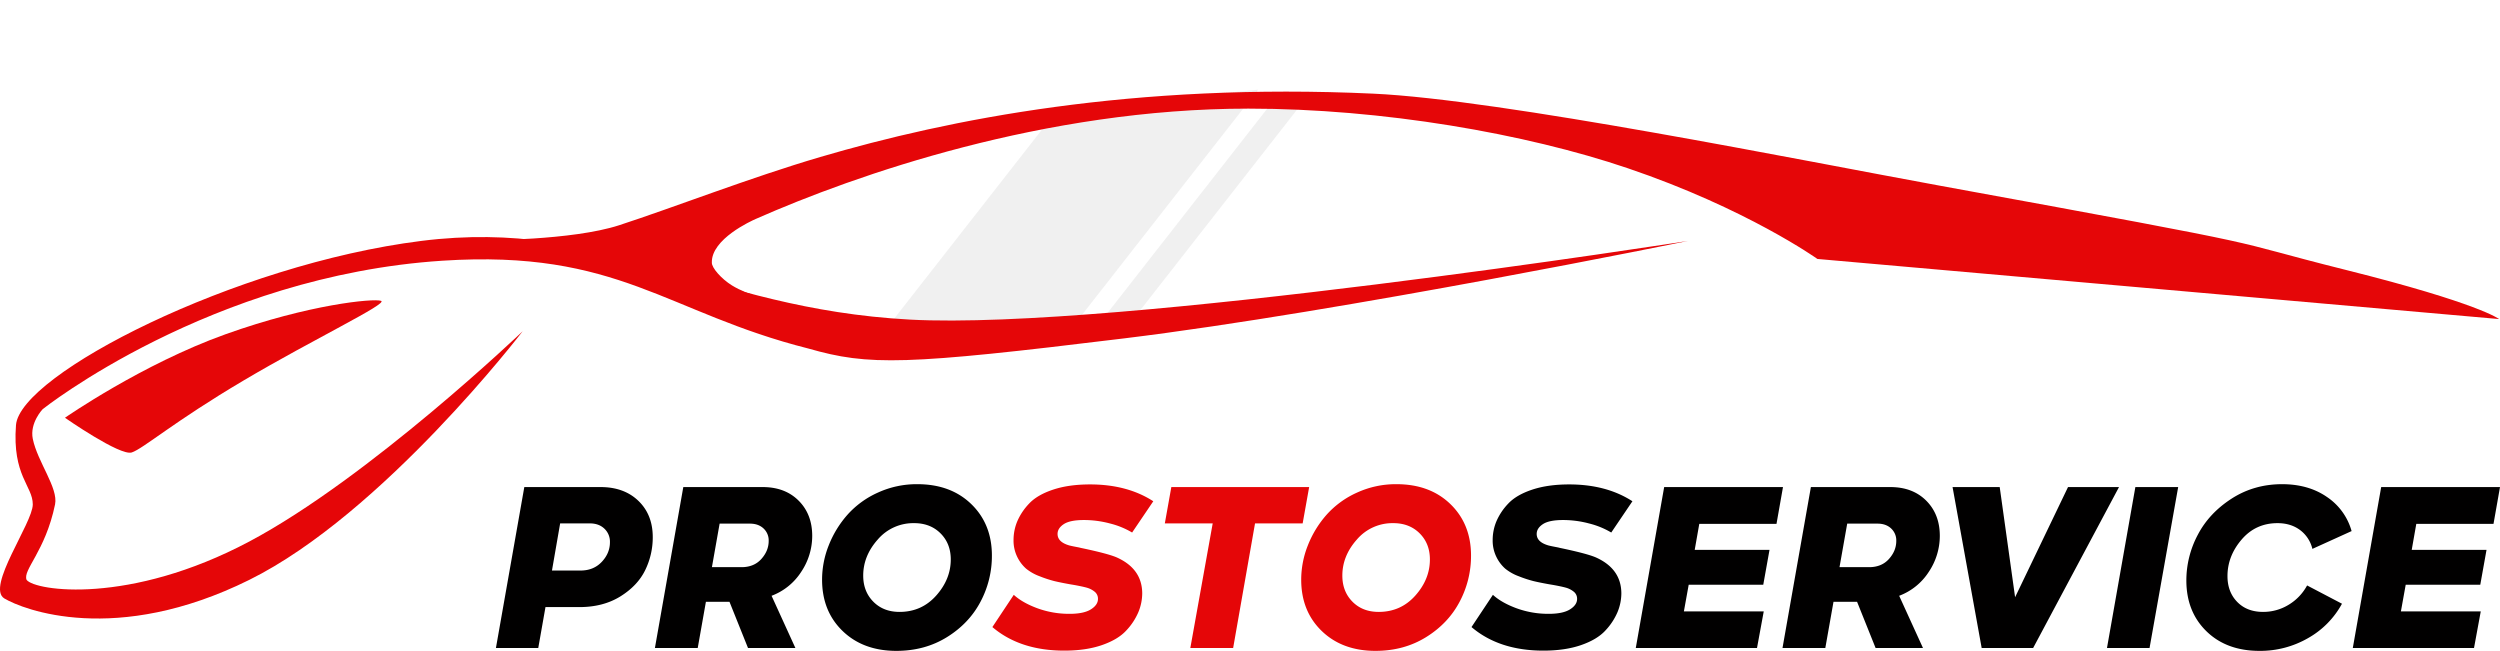
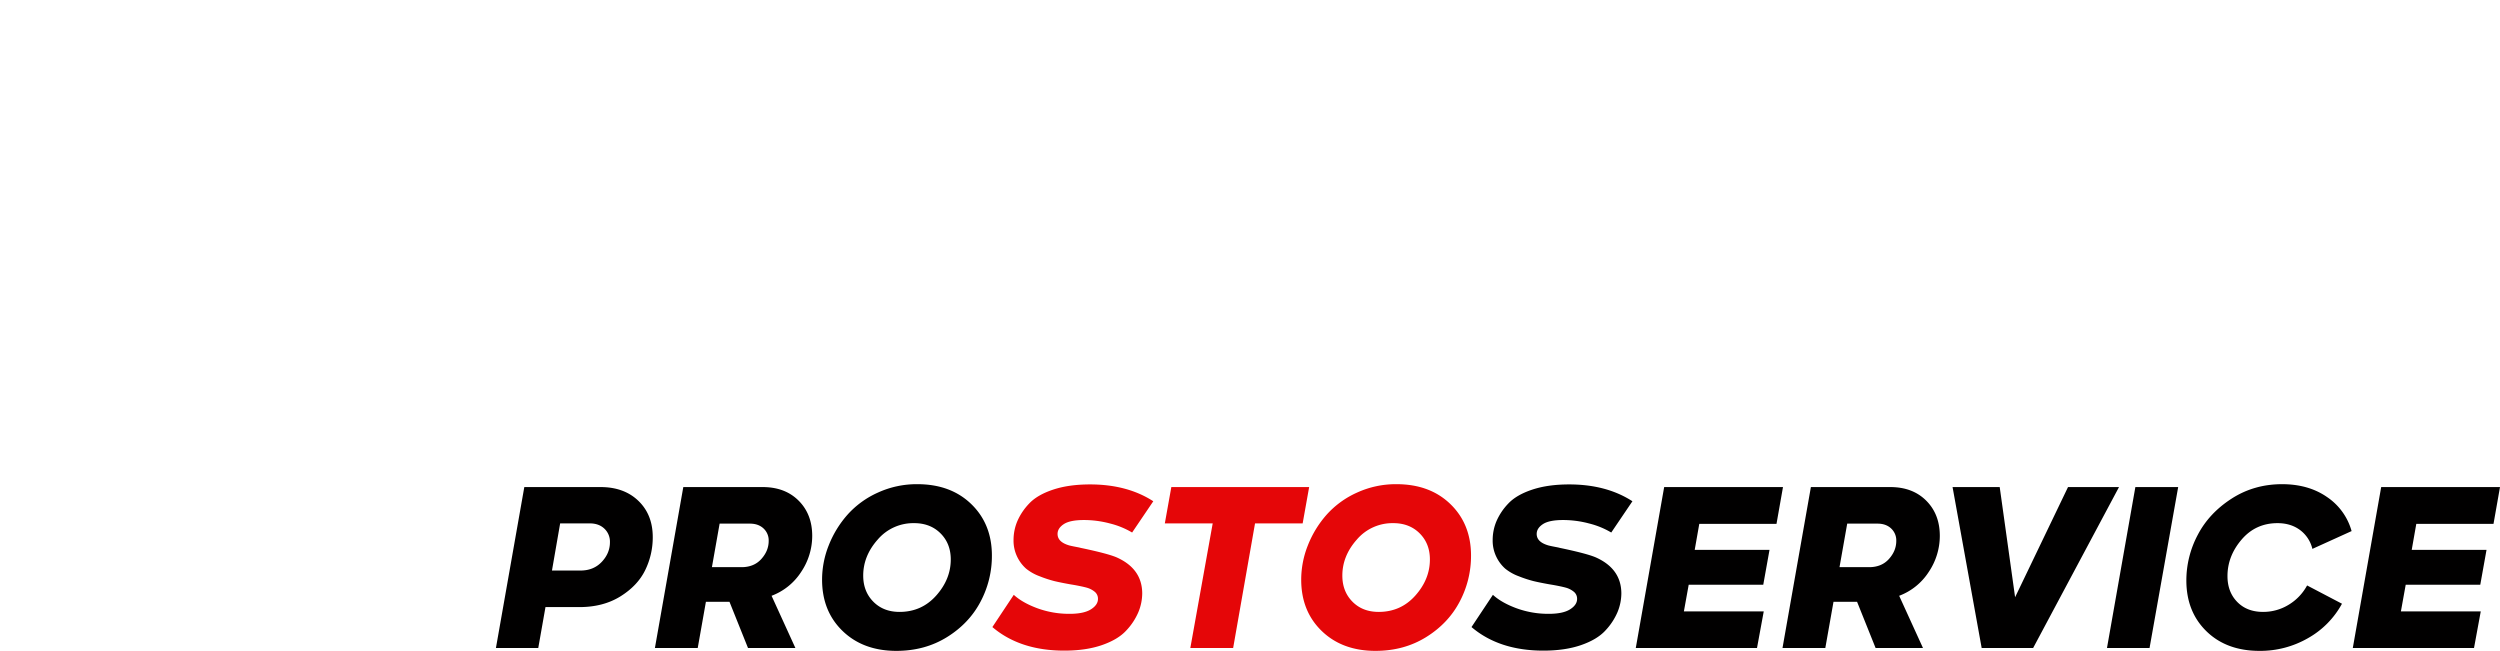
<svg xmlns="http://www.w3.org/2000/svg" width="2494.377" height="649.404" viewBox="0 0 2494.377 649.404">
  <g id="prosto_service_original" data-name="prosto service original" transform="translate(-262.918 -393.58)">
-     <path id="Path_862" data-name="Path 862" d="M0,137.97,145.275,0V289.984L0,427.954Z" transform="matrix(0.788, 0.616, -0.616, 0.788, 1403.619, 393.58)" fill="#dbdbdb" opacity="0.4" />
-     <path id="Path_863" data-name="Path 863" d="M0,18.777,24.033,0V289.984L0,308.761Z" transform="matrix(0.788, 0.616, -0.616, 0.788, 1545.222, 479.055)" fill="#dbdbdb" opacity="0.4" />
-     <path id="Path_860" data-name="Path 860" d="M7002.688,918.865c132.938,33.252,152.643,48.961,152.643,48.961l-680.17-59.973s-70.535-50.3-189.359-90.569c-101.816-34.51-244.711-59.43-378.432-59.43-202.99,0-391.535,65.963-491.545,110.106-4.145,1.829-44.463,20-43.748,43.569-.178,5.173,9.592,16.245,20,22.677,16.941,10.505,41.664,15.416,41.664,15.416v14.166l-87.912-29.582s-55.529-10.893-73.746-17.5-128.743-27.5-128.743-27.5,89.044.359,136.243-15c54.555-17.752,130.764-47.522,200.607-68.056,128.611-37.814,312.172-74.355,552.049-63.22,127.217,5.906,427.158,66.635,565.43,91.883C6959.975,900.974,6869.754,885.613,7002.688,918.865Z" transform="translate(-4398.915 -255.898)" fill="#e50608" />
-     <path id="Path_864" data-name="Path 864" d="M5172.237,917.464c11.538-3.847,41.669-30.449,111.537-71.794s144.869-76.923,137.174-79.487-71.787,3.526-155.121,33.333-160.255,83.333-160.255,83.333S5160.7,921.31,5172.237,917.464Z" transform="translate(-4777.843 -72.448)" fill="#e50608" />
-     <path id="Path_861" data-name="Path 861" d="M6782.279,761.576s-571.465,89.607-776.357,78.5-301.186-101.951-487.568-78.5-400.529,133.3-404.337,183.807,16.767,60.583,16.767,79.1-46.9,82.7-28.387,93.808,111.083,47.521,244.391-18.515S5619.57,851.679,5619.57,851.679s-153.059,146.263-272.783,209.831-213.688,49.3-222.169,38.263c-4.208-9.814,18.684-28.338,28.387-75.292,3.384-16.381-17.547-42.451-22.222-65.417-3.238-15.972,9.877-29.623,9.877-29.623s167.248-133,398.678-148.115c176.121-11.506,223.41,51.84,365.354,87.635,60.484,17.28,95.572,16.71,314.969-10.136S6782.279,761.576,6782.279,761.576Z" transform="translate(-4835.153 -127.615)" fill="#e50608" />
    <path id="Path_874" data-name="Path 874" d="M104.634-29.808q23.519,0,37.8,13.8t14.279,36.118a74.213,74.213,0,0,1-7.56,33q-7.56,15.479-24.719,26.159T83.515,89.945H49.677l-7.2,40.8H.24L28.558-29.808ZM56.157,53.467H84.715q12.959,0,21.119-8.64t8.16-19.679a17.792,17.792,0,0,0-5.52-13.439q-5.52-5.28-14.639-5.28H64.316ZM315.822,18.909A64.485,64.485,0,0,1,304.9,54.667a60.339,60.339,0,0,1-29.638,24l23.759,52.077H251.746L233.267,84.665H209.748l-8.16,46.077H158.871L187.189-29.808h79.2q22.319,0,35.878,13.559T315.822,18.909ZM253.666,6.67H223.427l-7.68,43.438h29.518q12.479,0,19.8-8.16t7.32-18a16.261,16.261,0,0,0-5.16-12.479Q262.065,6.67,253.666,6.67ZM399.817,133.623q-33.118,0-53.637-19.8T325.662,62.587a92.567,92.567,0,0,1,6.72-34.438A103.009,103.009,0,0,1,351.1-2.33a89.967,89.967,0,0,1,30.238-21.959,92.946,92.946,0,0,1,39.358-8.4q33.358,0,53.877,19.919t20.519,51.357a97.285,97.285,0,0,1-11.4,46.077q-11.4,21.6-33.478,35.278T399.817,133.623Zm3.12-38.878q22.079,0,36.6-16.319t14.519-36q0-15.839-10.2-26.039T417.577,6.19a46.635,46.635,0,0,0-36.358,16.319q-14.519,16.319-14.519,36,0,15.839,10.079,26.039T402.937,94.745Zm642.444,38.638q-44.158,0-71.756-23.519l21.359-32.158q8.639,7.92,23.639,13.439a92.034,92.034,0,0,0,32.038,5.52q14.159,0,21.239-4.44t7.08-10.439a8.877,8.877,0,0,0-3.48-7.32,21.713,21.713,0,0,0-7.92-3.96q-4.44-1.2-12.359-2.64l-4.32-.72q-9.359-1.68-15.359-3.12a117.361,117.361,0,0,1-14.639-4.8,47.325,47.325,0,0,1-13.679-7.68,37.363,37.363,0,0,1-8.76-11.639,36.851,36.851,0,0,1-3.72-16.919,48.244,48.244,0,0,1,3.72-18.6,59.558,59.558,0,0,1,11.759-17.639q8.04-8.64,23.759-13.919t37.078-5.28q37.2,0,63.116,16.8l-21.119,31.2a81,81,0,0,0-21.959-9,100.923,100.923,0,0,0-26.039-3.48q-13.919,0-20.159,4.08t-6.24,9.839q0,8.16,12,11.519,2.88.72,9.359,1.92l1.92.48q26.4,5.52,35.518,9.359,25.438,11.279,25.679,35.758a49.563,49.563,0,0,1-3.84,18.959,62.333,62.333,0,0,1-12.119,18.359q-8.279,9-24.239,14.519T1045.381,133.383ZM1284.408-29.808l-6.48,36.718h-77.036l-4.56,25.919h74.636l-6.24,34.8h-74.4l-4.8,26.639h79.675l-6.72,36.478H1137.536l28.318-160.551Zm156.471,48.717a64.484,64.484,0,0,1-10.919,35.758,60.338,60.338,0,0,1-29.638,24l23.759,52.077H1376.8l-18.479-46.077H1334.8l-8.16,46.077h-42.718l28.318-160.551h79.2q22.319,0,35.878,13.559T1440.879,18.909ZM1378.722,6.67h-30.238l-7.68,43.438h29.518q12.479,0,19.8-8.16t7.32-18a16.261,16.261,0,0,0-5.16-12.479Q1387.122,6.67,1378.722,6.67Zm137.272,73.436,52.8-109.914h50.877l-85.675,160.551h-51.357L1453.6-29.808h47.037Zm91.675,50.637,28.319-160.551h42.718l-28.558,160.551Zm152.152,2.88q-32.878,0-52.917-19.559t-20.039-50.757a96.917,96.917,0,0,1,11.28-45.237q11.279-21.719,33.718-36.238t50.517-14.519q26.4,0,44.877,12.839a60.418,60.418,0,0,1,24.479,33.958l-39.118,17.759a32.921,32.921,0,0,0-12.359-18.839q-9.24-6.84-22.439-6.84-21.839,0-35.878,16.439T1727.9,58.987q0,15.839,9.719,25.8t25.8,9.959a48.443,48.443,0,0,0,25.438-7.08,50.472,50.472,0,0,0,18.479-19.319l34.8,18.239A87.2,87.2,0,0,1,1808.3,120.9,95.4,95.4,0,0,1,1759.821,133.623ZM1999.807-29.808l-6.48,36.718h-77.036l-4.56,25.919h74.636l-6.24,34.8h-74.4l-4.8,26.639h79.676l-6.72,36.478H1852.936l28.318-160.551Z" transform="translate(757.489 909.362)" fill="#010000" />
    <path id="Path_876" data-name="Path 876" d="M171.068,133.383q-44.158,0-71.756-23.519l21.359-32.158q8.639,7.92,23.639,13.439a92.034,92.034,0,0,0,32.038,5.52q14.159,0,21.239-4.44t7.08-10.439a8.877,8.877,0,0,0-3.48-7.32,21.711,21.711,0,0,0-7.92-3.96q-4.44-1.2-12.359-2.64l-4.32-.72q-9.359-1.68-15.359-3.12a117.371,117.371,0,0,1-14.639-4.8,47.327,47.327,0,0,1-13.679-7.68,37.366,37.366,0,0,1-8.76-11.639,36.852,36.852,0,0,1-3.72-16.919,48.245,48.245,0,0,1,3.72-18.6A59.561,59.561,0,0,1,135.91-13.249q8.04-8.64,23.759-13.919t37.078-5.28q37.2,0,63.116,16.8l-21.119,31.2a81,81,0,0,0-21.959-9,100.922,100.922,0,0,0-26.039-3.48q-13.919,0-20.159,4.08t-6.24,9.839q0,8.16,12,11.519,2.88.72,9.359,1.92l1.92.48q26.4,5.52,35.518,9.359,25.439,11.279,25.679,35.758a49.56,49.56,0,0,1-3.84,18.959,62.328,62.328,0,0,1-12.119,18.359q-8.28,9-24.239,14.519T171.068,133.383Zm125.753-2.64L319.14,6.43H271.382l6.48-36.238H415.374L408.895,6.43H361.377L339.539,130.743Zm184.789,2.88q-33.118,0-53.637-19.8T407.455,62.587a92.568,92.568,0,0,1,6.72-34.438A103.01,103.01,0,0,1,432.893-2.33a89.966,89.966,0,0,1,30.238-21.959,92.946,92.946,0,0,1,39.358-8.4q33.358,0,53.877,19.919t20.519,51.357a97.285,97.285,0,0,1-11.4,46.077q-11.4,21.6-33.478,35.278T481.61,133.623Zm3.12-38.878q22.079,0,36.6-16.319t14.519-36q0-15.839-10.2-26.039T499.37,6.19a46.635,46.635,0,0,0-36.358,16.319q-14.519,16.319-14.519,36,0,15.839,10.079,26.039T484.73,94.745Z" transform="translate(1153.749 909.362)" fill="#e50608" />
  </g>
</svg>